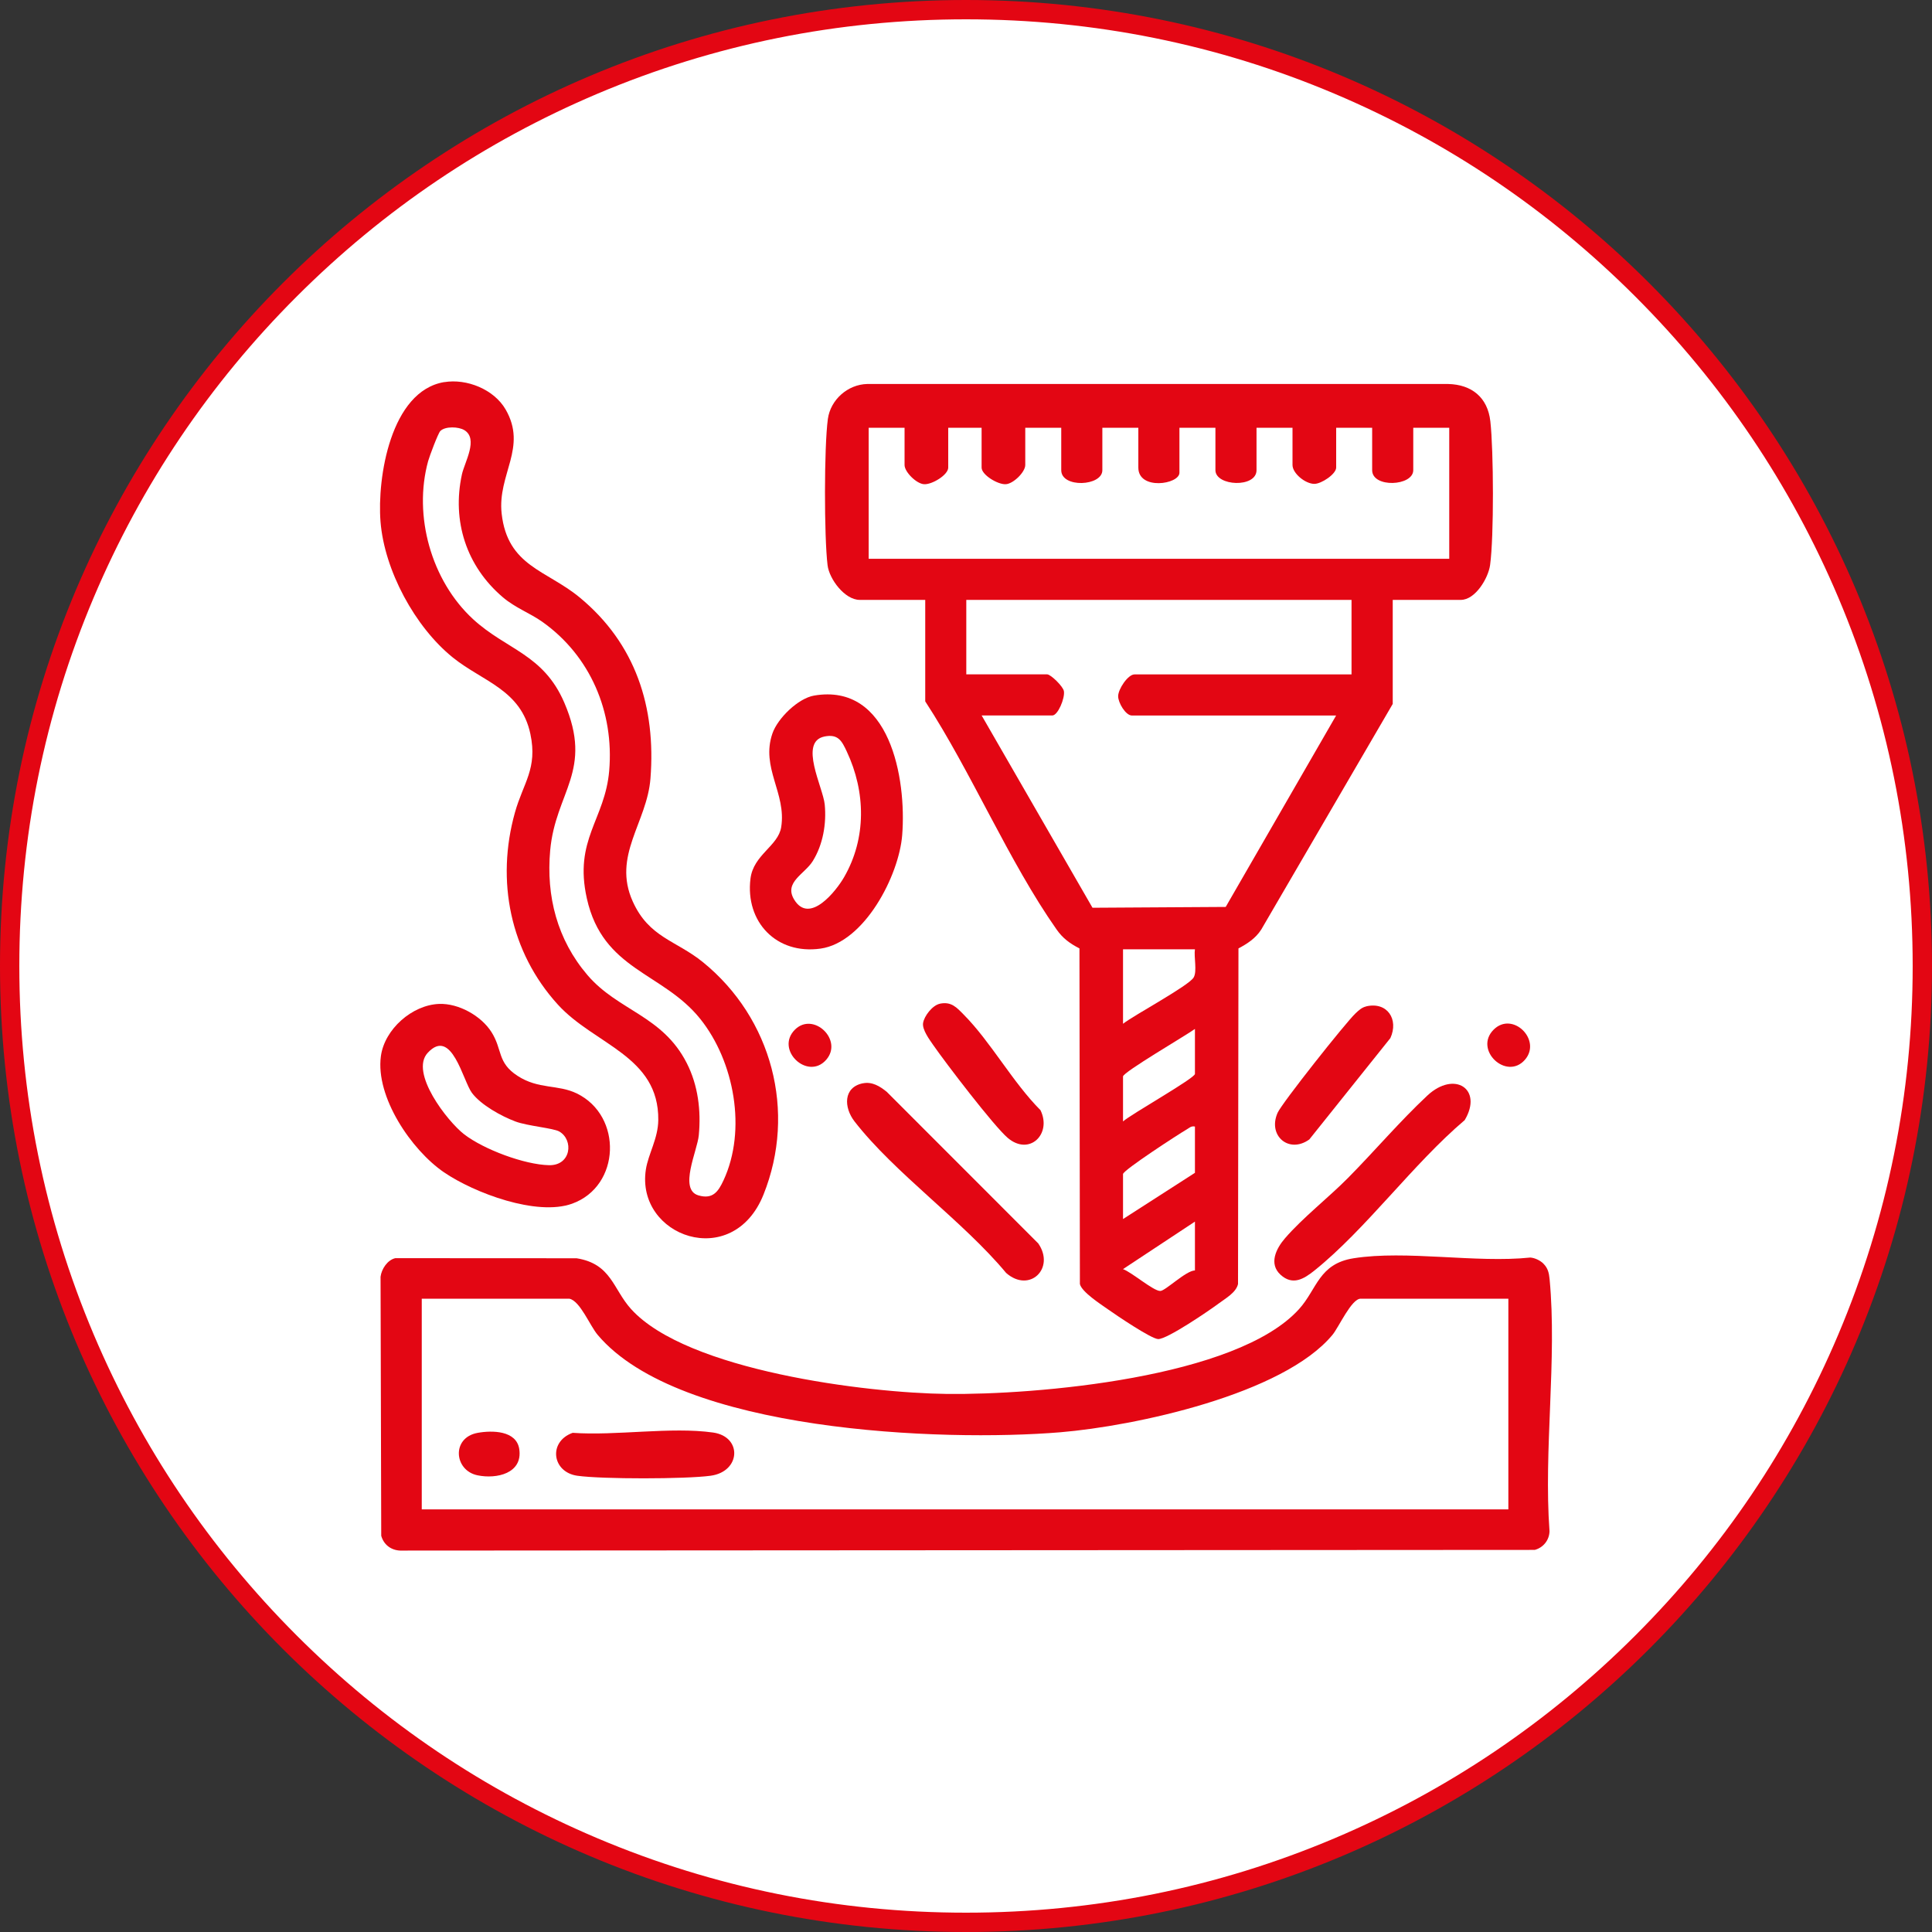
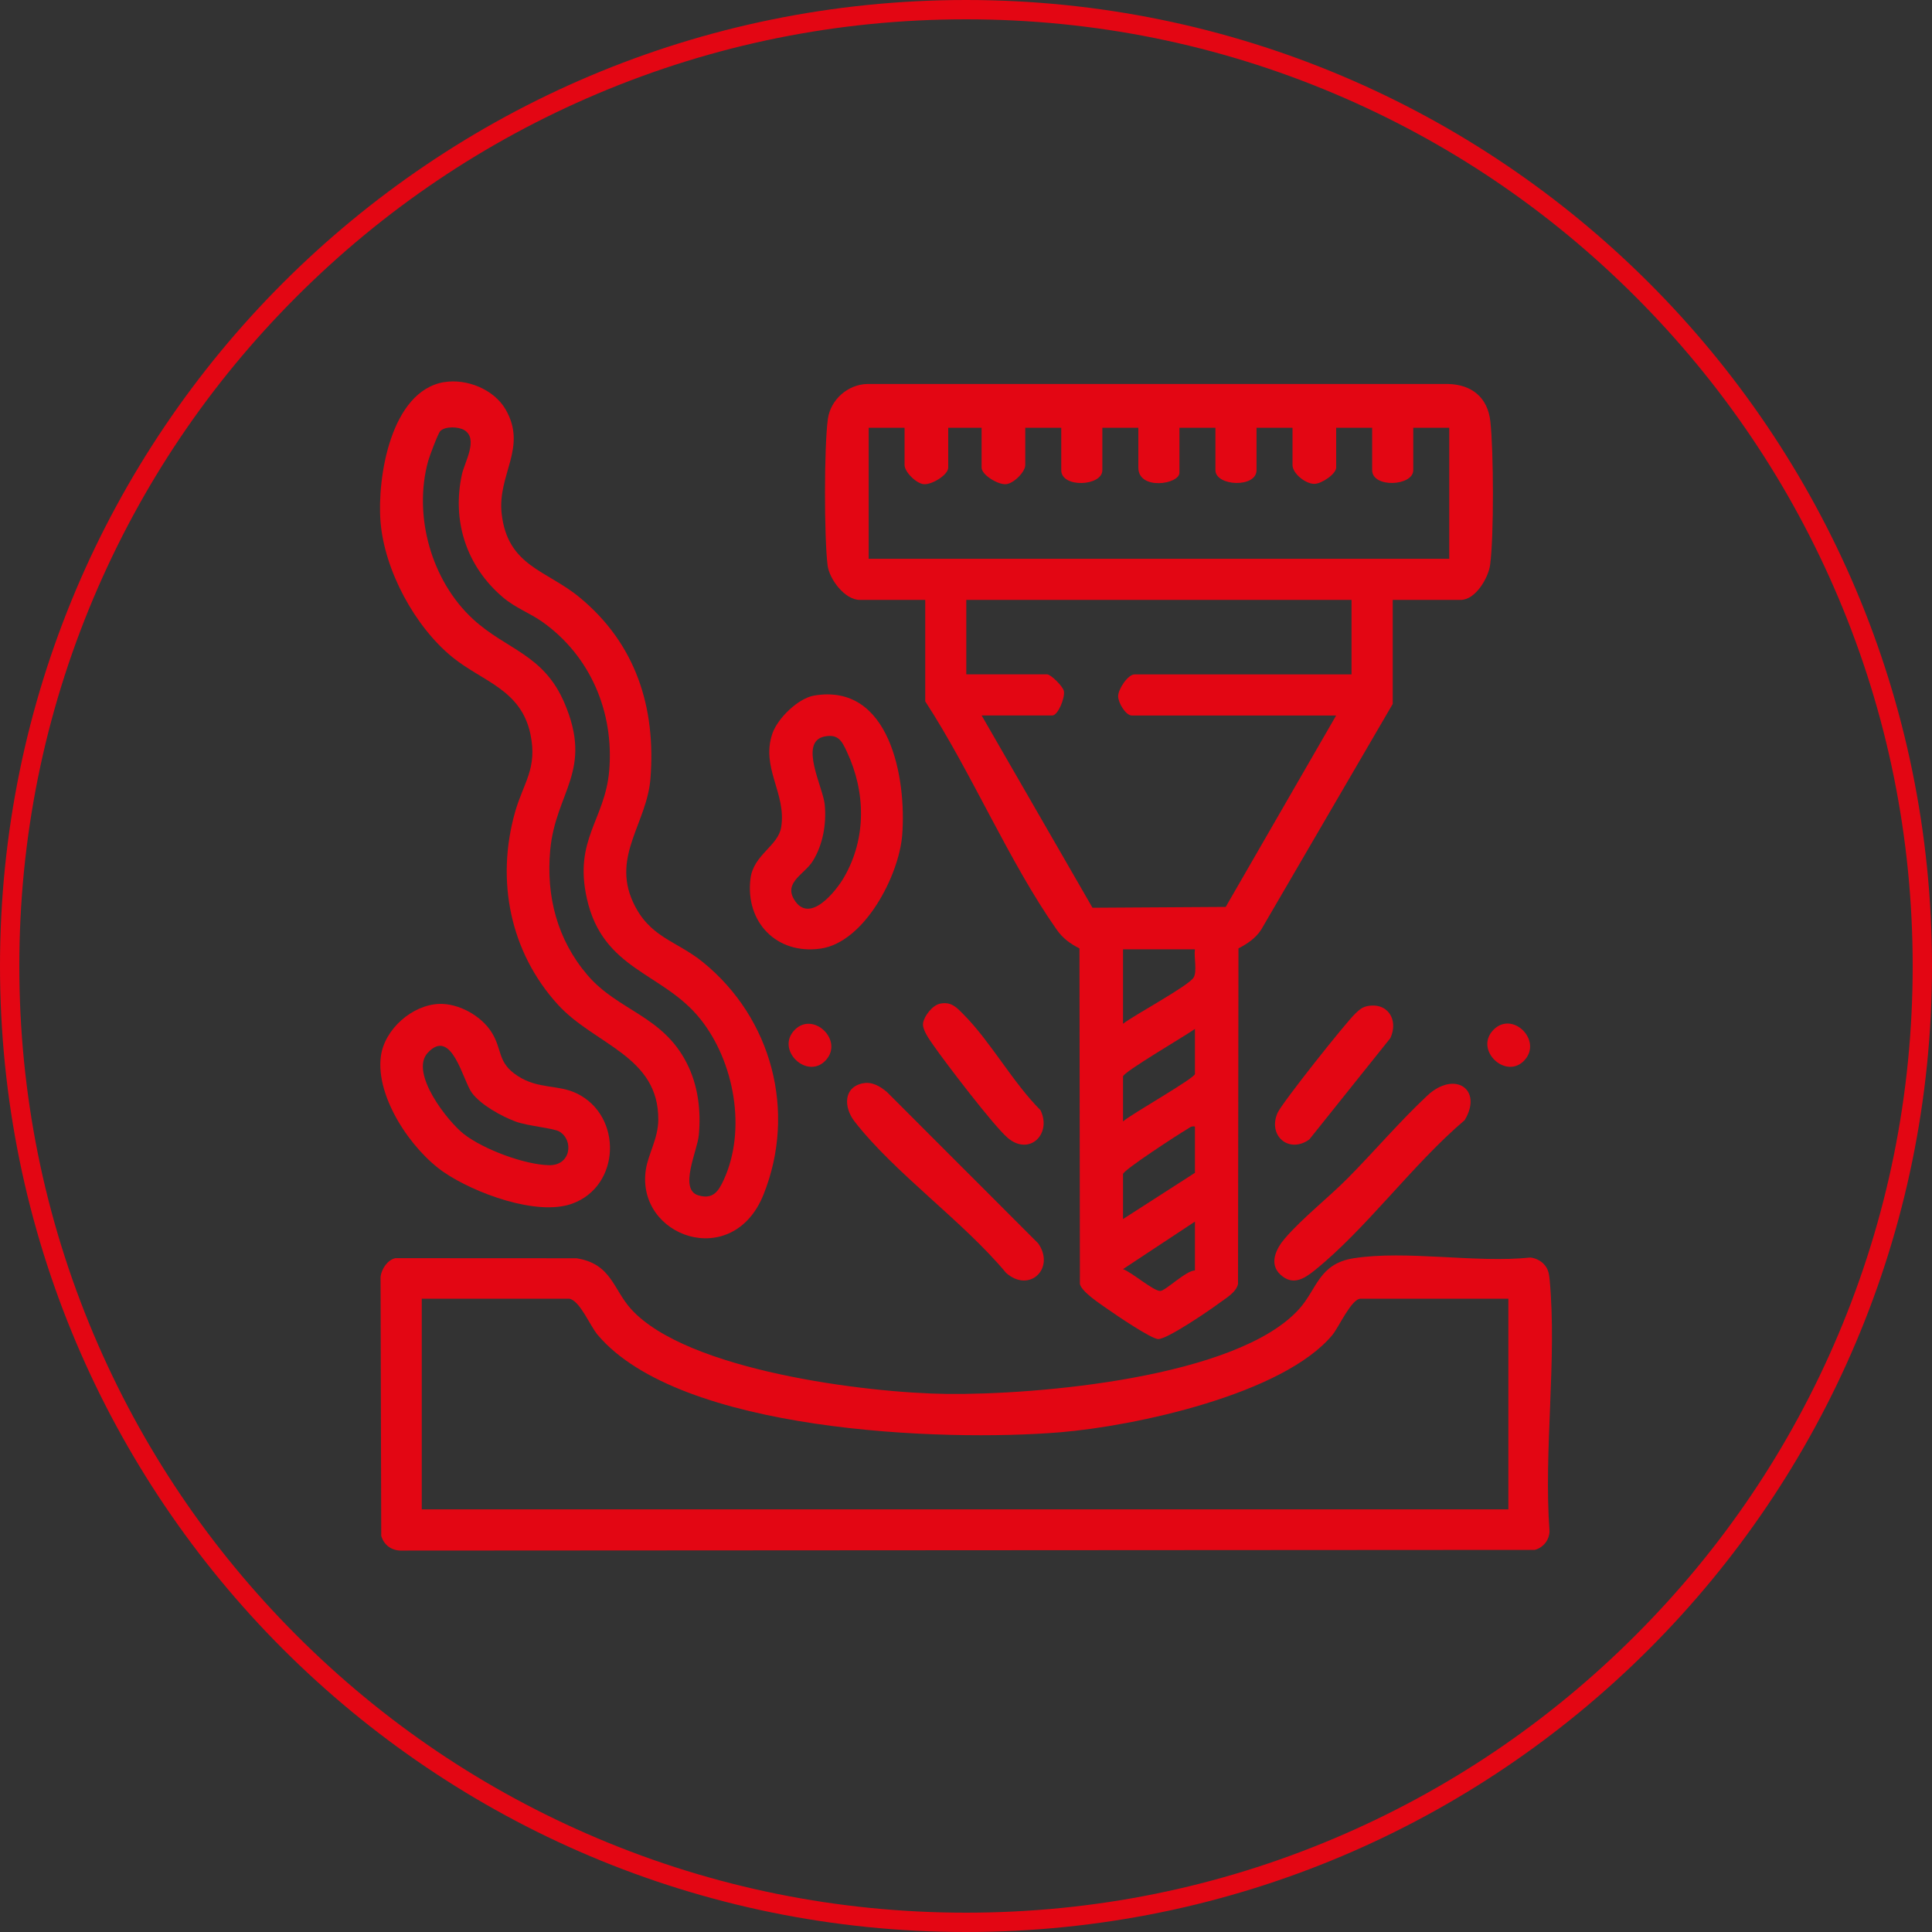
<svg xmlns="http://www.w3.org/2000/svg" id="Livello_2" data-name="Livello 2" viewBox="0 0 400 400">
  <rect x="0" y="0" width="400" height="400" fill="#333333" stroke="none" />
  <defs>
    <style>
      .cls-1 {
        fill: #fff;
      }

      .cls-2 {
        fill: #e30613;
      }
    </style>
  </defs>
  <g id="Livello_1-2" data-name="Livello 1">
    <g>
      <g>
-         <path class="cls-1" d="M200,398C90.82,398,2,309.18,2,200S90.82,2,200,2s198,88.82,198,198-88.82,198-198,198Z" />
        <path class="cls-2" d="M200,4c26.46,0,52.13,5.18,76.29,15.4,23.34,9.87,44.3,24,62.3,42.01,18,18,32.13,38.96,42.01,62.3,10.22,24.16,15.4,49.83,15.4,76.29s-5.18,52.13-15.4,76.29c-9.87,23.34-24,44.3-42.01,62.3-18,18-38.96,32.13-62.3,42.01-24.16,10.22-49.83,15.4-76.29,15.4s-52.13-5.18-76.29-15.4c-23.34-9.87-44.3-24-62.3-42.01s-32.13-38.96-42.01-62.3c-10.22-24.16-15.4-49.83-15.4-76.29s5.18-52.13,15.4-76.29c9.87-23.34,24-44.3,42.01-62.3,18-18,38.96-32.13,62.3-42.01,24.16-10.22,49.83-15.4,76.29-15.4M200,0C89.54,0,0,89.54,0,200s89.54,200,200,200,200-89.54,200-200S310.46,0,200,0h0Z" />
      </g>
      <g id="HKON8p">
        <g>
          <path class="cls-2" d="M288.35,124.2v21.54l-27.22,46.71c-1.17,1.82-2.86,2.92-4.72,3.91l-.09,69.48c-.4,1.77-2.55,2.95-3.97,4.01-1.97,1.47-10.77,7.48-12.58,7.39-1.46-.07-8.6-4.9-10.31-6.11-1.55-1.09-5.51-3.64-5.88-5.29l-.09-69.48c-1.96-1.01-3.43-2.06-4.72-3.9-9.92-14.11-17.66-32.61-27.21-47.25v-21.01h-13.56c-3.11,0-6.31-4.31-6.66-7.17-.72-5.88-.73-24.47.06-30.28.54-3.99,4.13-7.17,8.17-7.25h120.24c4.9.11,8.2,2.79,8.75,7.73.68,6.07.76,23.81-.05,29.74-.37,2.71-3.04,7.23-6.07,7.23h-14.09ZM187.3,88.56h-7.45v27.13h120.2v-27.13h-7.45v8.78c0,3.33-8.51,3.74-8.51,0v-8.78h-7.45v8.24c0,1.34-3.04,3.38-4.52,3.38-1.84,0-4.52-2.15-4.52-3.91v-7.71h-7.45v8.78c0,3.74-8.51,3.33-8.51,0v-8.78h-7.45v9.31c0,2.41-8.51,3.71-8.51-1.06v-8.24h-7.45v8.78c0,3.33-8.51,3.74-8.51,0v-8.78h-7.45v7.71c0,1.44-2.43,3.86-4.02,3.97-1.64.11-5.02-1.92-5.02-3.44v-8.24h-6.91v8.24c0,1.52-3.38,3.56-5.02,3.44-1.58-.11-4.02-2.54-4.02-3.97v-7.71ZM279.84,124.2h-79.78v15.42h16.75c.73,0,3.3,2.49,3.46,3.48.24,1.44-1.24,5.03-2.4,5.03h-14.63l22.95,39.81,27.58-.17,22.86-39.63h-42.28c-1.29,0-2.85-2.64-2.85-3.99,0-1.49,2.04-4.52,3.38-4.52h44.94v-15.42ZM247.4,196.54h-14.89v15.42c2.34-1.83,13.58-7.84,14.62-9.58.76-1.27.02-4.28.27-5.85ZM232.51,232.18c1.65-1.49,14.89-8.95,14.89-9.84v-9.31c-1.76,1.29-14.89,8.95-14.89,9.84v9.31ZM247.4,233.24c-.8-.17-1.17.29-1.76.63-1.47.84-13.13,8.41-13.13,9.21v9.31l14.89-9.57v-9.57ZM247.4,263.03v-10.11l-14.9,9.84c1.75.59,6.32,4.56,7.73,4.52,1.08-.03,5.3-4.22,7.17-4.25Z" />
          <path class="cls-2" d="M319.54,261.62c.96.96,1.16,1.94,1.29,3.24,1.56,16.47-1.25,35.43-.02,52.17-.05,1.84-1.28,3.38-3.05,3.86l-234.45.14c-2.09.1-3.81-1.05-4.38-3.06l-.14-53.63c.2-1.62,1.44-3.49,3.06-3.85l37.52.02c7.22,1.14,7.55,6.4,11.29,10.52,11.54,12.75,48.81,17.38,65.4,17.57,18.38.21,59.99-3.28,72.9-17.57,3.73-4.13,4.07-9.38,11.29-10.52,10.88-1.72,25.32,1.03,36.59-.15.97.08,2.04.6,2.72,1.27ZM117.9,268.88h-30.58v43.62h224.97v-43.62h-30.58c-1.91,0-4.51,5.88-5.83,7.48-10.21,12.33-40.94,18.9-56.4,20.18-24.39,2.01-78.76-.04-95.74-20.17-1.62-1.92-3.63-7-5.83-7.48Z" />
          <path class="cls-2" d="M91.96,79.12c4.67-.78,10.31,1.49,12.72,5.65,4.57,7.91-1.72,13.43-.82,21.56,1.22,10.92,9.29,11.69,16.15,17.36,11.59,9.57,15.82,22.7,14.66,37.5-.71,9.12-7.94,15.97-3.67,25.44,3.38,7.51,8.96,8.05,14.54,12.58,14.27,11.59,19.42,30.94,12.53,48.13-6.38,15.9-26.49,8.68-24.35-5.21.5-3.22,2.53-6.41,2.57-10.23.15-13.3-13.21-15.57-20.8-23.92-9.89-10.88-12.83-25.65-8.88-39.75,1.73-6.18,4.72-9.09,3.2-16.27-1.95-9.19-9.87-10.84-16.07-15.84-7.83-6.32-14.16-18.04-14.96-28.13-.72-9.11,2.11-27.02,13.17-28.88ZM91.17,89.23c-.46.44-2.26,5.25-2.53,6.24-3.11,11.3.65,24.76,9.3,32.72,6.93,6.37,14.55,7.21,18.89,17.28,6.09,14.16-1.82,18.42-2.92,30.59-.86,9.53,1.47,18.5,7.7,25.8,6.36,7.45,15.54,8.35,20.58,18.25,2.34,4.6,2.97,9.81,2.49,14.92-.3,3.24-4.21,11.25-.08,12.46,2.99.88,4.12-.81,5.19-3.1,4.86-10.43,2.24-24.65-4.82-33.45-7.77-9.68-20.15-10.01-23.47-24.93-2.73-12.23,3.77-16.29,4.63-26.46,1.03-12.13-3.91-23.77-13.85-30.81-2.57-1.82-5.59-2.88-8.19-5.1-7.54-6.42-10.56-15.79-8.45-25.44.55-2.52,3.47-7.35.49-9.15-1.19-.72-3.91-.83-4.95.17Z" />
          <path class="cls-2" d="M90.91,207.85c4.06-.15,8.73,2.47,10.87,5.87,2.28,3.63,1.14,6.26,5.35,9.01,4.38,2.86,8.35,1.74,12.3,3.66,9.52,4.64,9.07,19.2-.98,22.82-7.31,2.63-20.22-2.2-26.52-6.49-6.76-4.62-14.22-15.61-13.07-24.06.76-5.58,6.47-10.6,12.06-10.81ZM88.55,217.98c-3.78,4.09,4.08,14.18,7.54,16.86,4.06,3.13,12.48,6.29,17.58,6.4,4.58.1,5.15-5.21,2.13-6.97-1.22-.71-6.6-1.14-9.09-2.08-2.93-1.1-7.11-3.41-8.99-5.9-1.88-2.49-4.17-13.72-9.17-8.31Z" />
          <path class="cls-2" d="M168.55,144.01c15.7-2.66,19.16,17.19,18.24,28.88-.66,8.39-7.81,22.22-16.91,23.51-9.11,1.29-15.62-5.52-14.5-14.5.62-4.96,5.74-6.73,6.36-10.66,1.11-7.03-4.27-12.26-1.82-19.38,1.09-3.16,5.33-7.29,8.64-7.85ZM170.68,152.49c-5.36,1.1-.27,10.53.07,14.07.39,3.95-.36,8.34-2.49,11.74-1.67,2.67-5.98,4.36-3.86,7.91,3.18,5.33,8.73-1.77,10.36-4.6,4.65-8.06,4.49-17.64.56-26.01-1.02-2.17-1.77-3.7-4.65-3.11Z" />
          <path class="cls-2" d="M178.65,224.29c1.9-.39,3.52.6,4.94,1.76l31.37,31.39c3.56,5.15-1.81,10.36-6.65,6.11-8.89-10.7-23.06-20.64-31.39-31.37-2.23-2.88-2.37-7.06,1.73-7.9Z" />
          <path class="cls-2" d="M265.12,263.92c-2.48-2.27-.91-5.42.91-7.53,3.65-4.24,9.08-8.49,13.04-12.49,5.51-5.57,10.72-11.72,16.44-17.07,5.62-5.25,11.58-1.35,7.74,5.08-10.68,9.05-20.39,22.52-31.1,31.13-2.2,1.76-4.51,3.18-7.03.88Z" />
          <path class="cls-2" d="M194.61,207.8c2.36-.48,3.45.78,4.94,2.29,5.57,5.62,10.15,14.03,15.87,19.76,2.41,4.93-2.3,9.56-6.79,5.73-2.89-2.47-12.84-15.5-15.39-19.18-.79-1.14-2.33-3.21-2.13-4.57.22-1.47,1.95-3.71,3.49-4.02Z" />
          <path class="cls-2" d="M282.88,208.35c4.33-.99,6.76,2.69,4.98,6.58l-16.78,20.98c-4.19,3.02-8.67-.75-6.57-5.51.89-2.02,14.12-18.7,16.12-20.58.68-.64,1.31-1.25,2.26-1.46Z" />
          <path class="cls-2" d="M309.24,213.18c3.93-3.92,10.02,2.14,6.49,6.22-3.82,4.4-10.67-2.04-6.49-6.22Z" />
          <path class="cls-2" d="M164.58,213.18c3.81-3.8,10.04,2.13,6.49,6.22-3.82,4.4-10.67-2.04-6.49-6.22Z" />
-           <path class="cls-2" d="M118.54,296.65c9.01.65,20.36-1.29,29.09-.06,6.08.85,5.78,8.1-.53,8.95-5.18.7-22.42.72-27.56,0-5.27-.74-6.07-7.05-1-8.88Z" />
-           <path class="cls-2" d="M98.88,296.66c3.01-.55,8.05-.51,8.63,3.37.74,5.03-4.7,6.23-8.63,5.42-4.9-1-5.44-7.8,0-8.79Z" />
+           <path class="cls-2" d="M118.54,296.65Z" />
        </g>
      </g>
    </g>
  </g>
</svg>